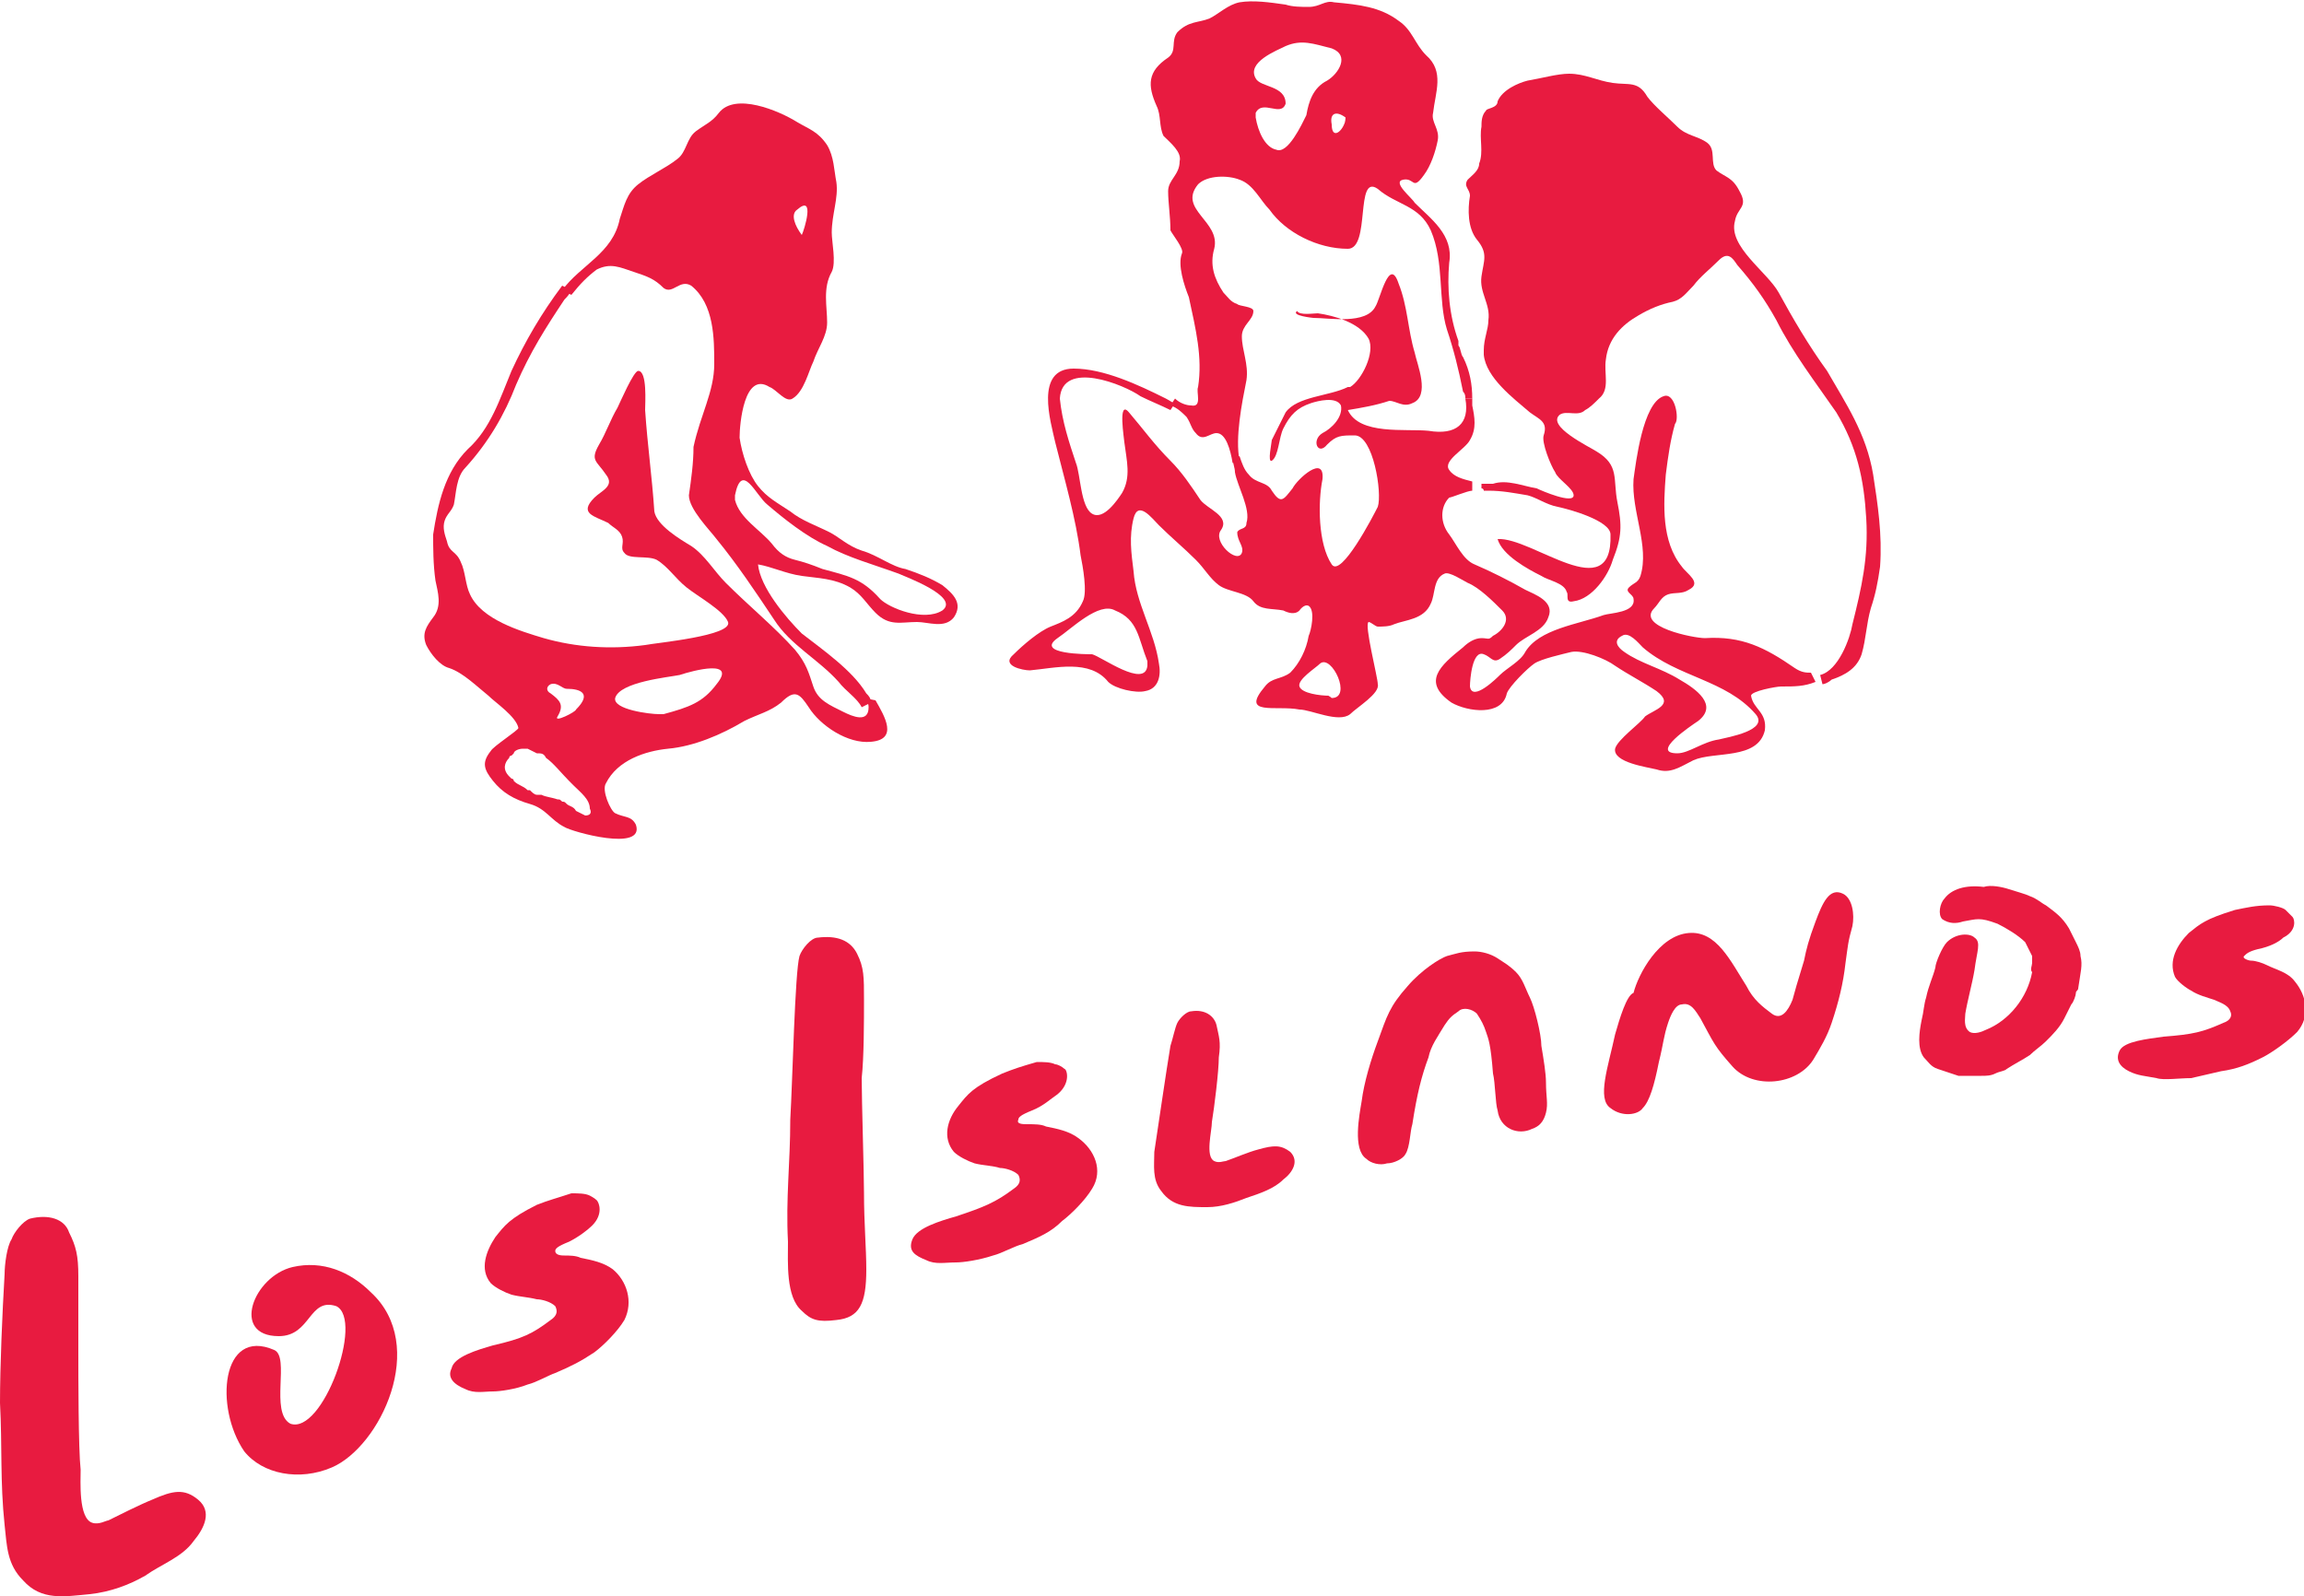
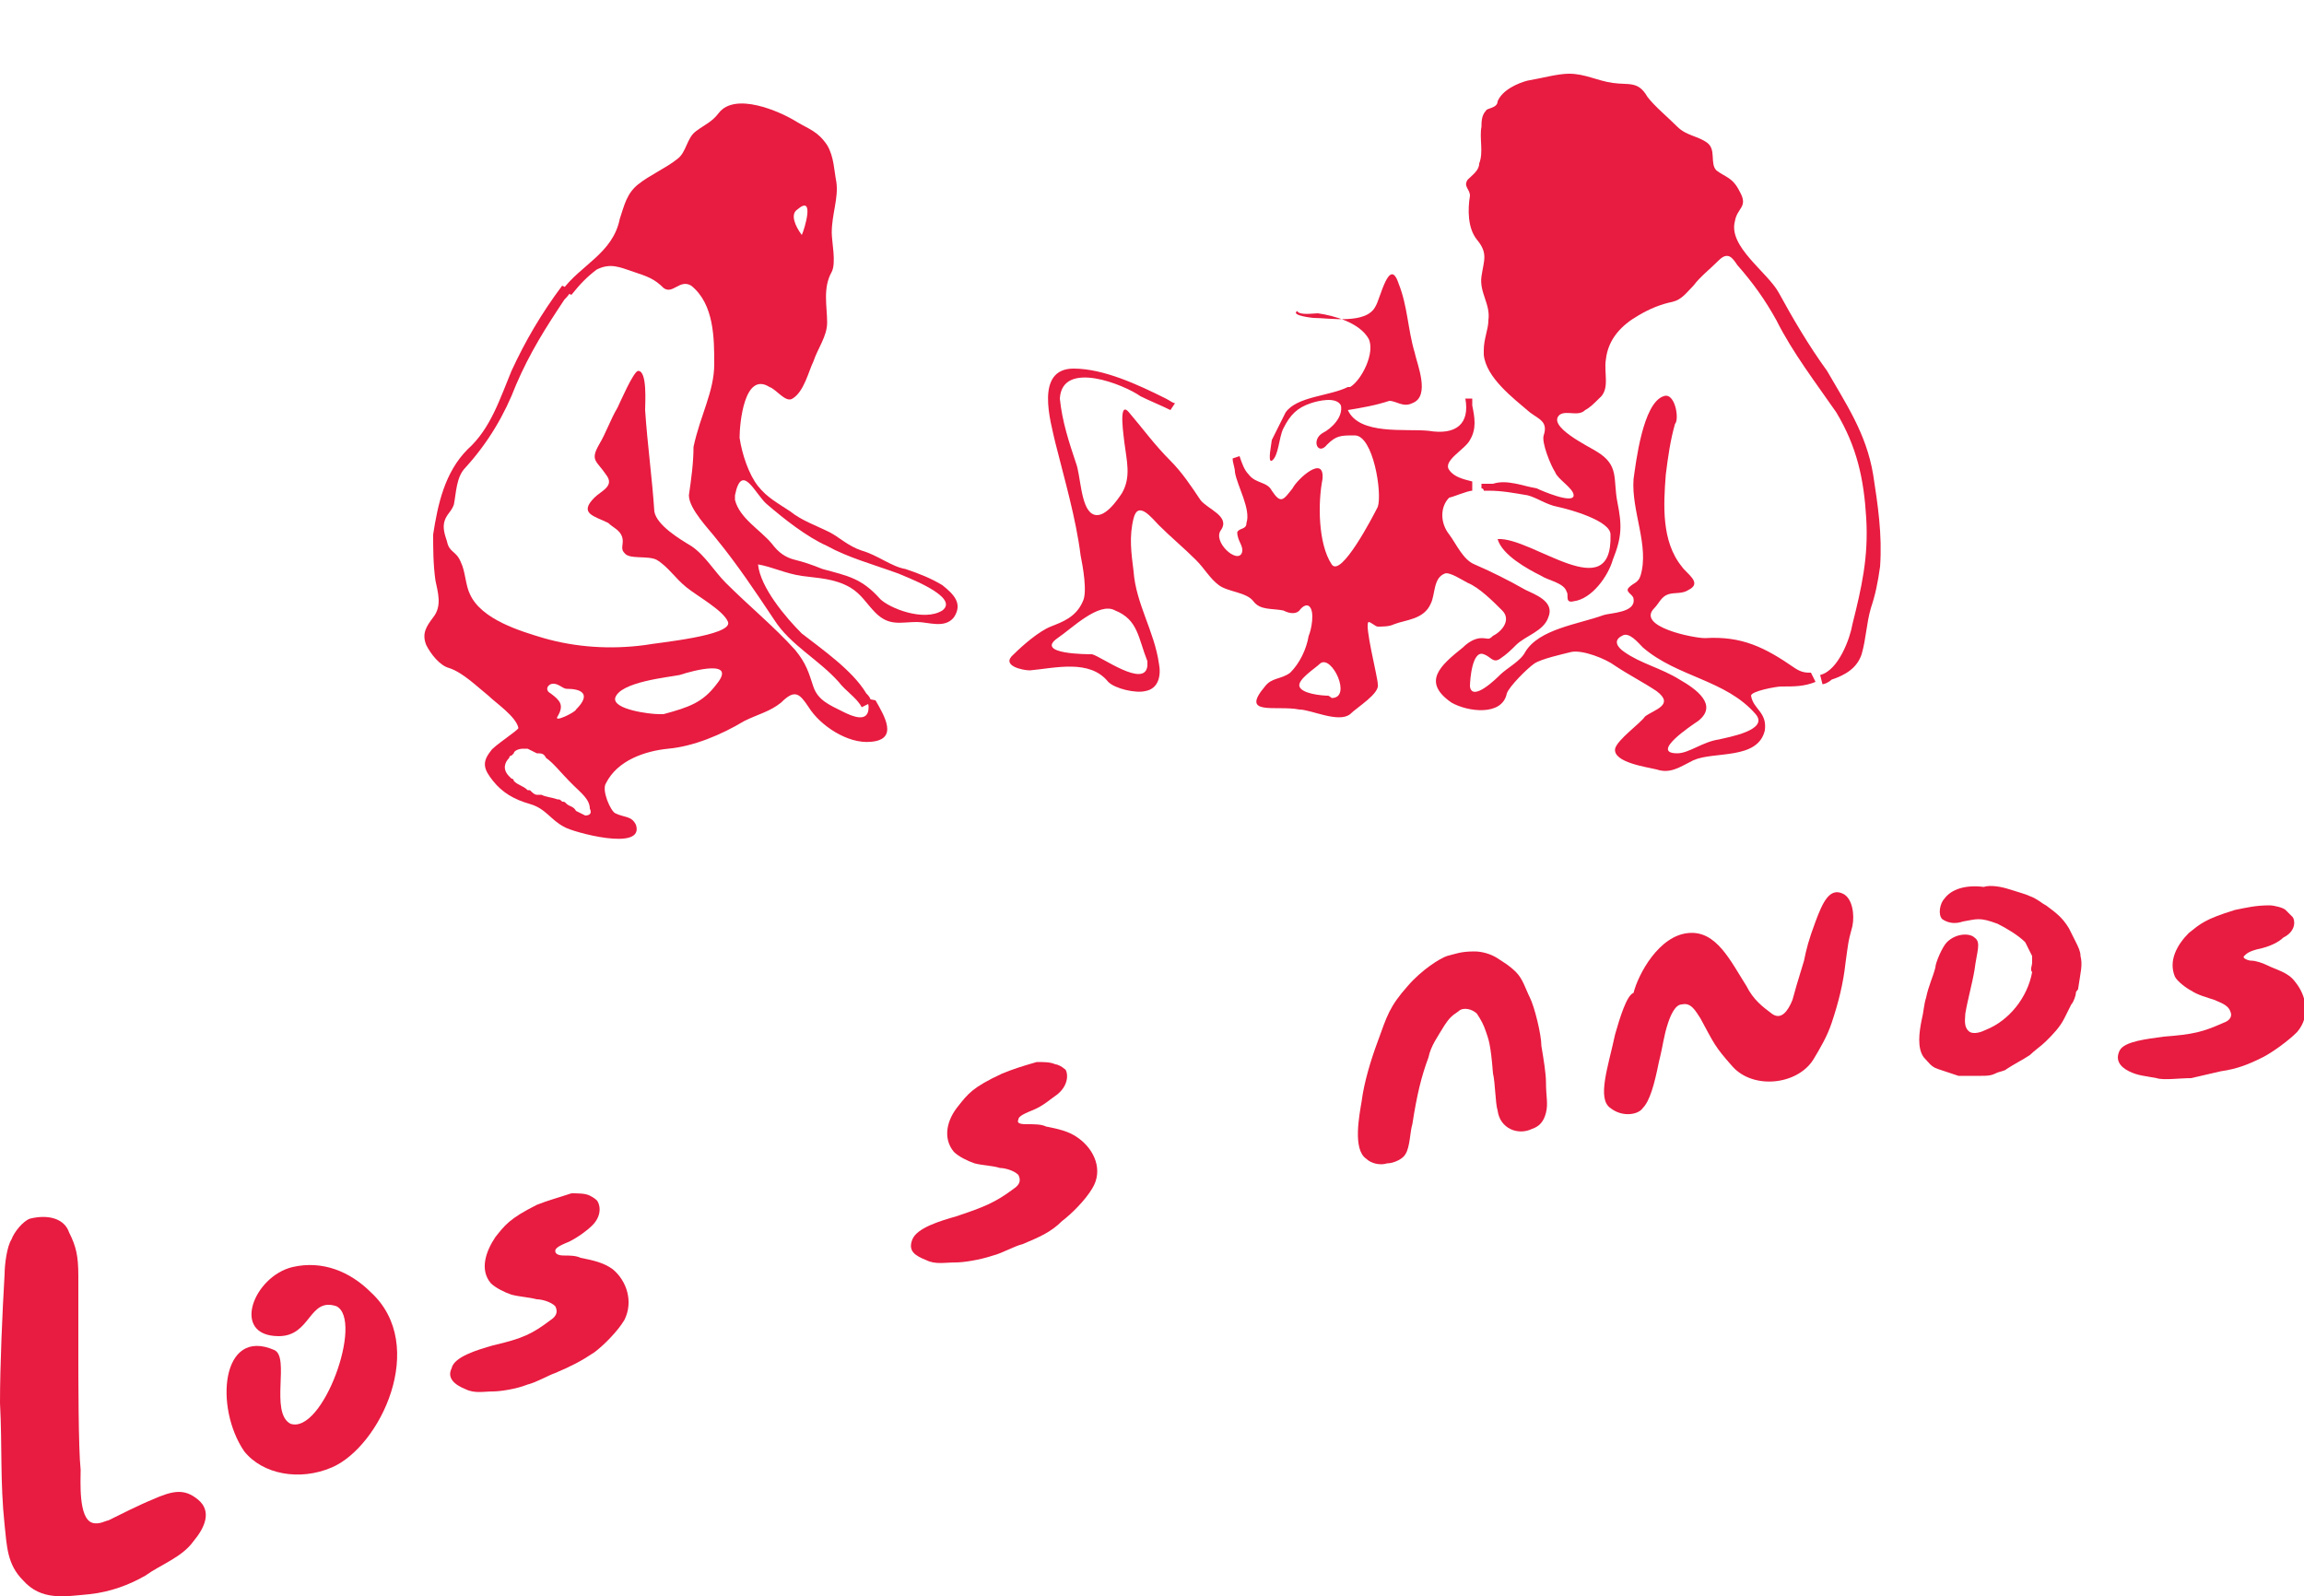
<svg xmlns="http://www.w3.org/2000/svg" version="1.1" id="Layer_1" x="0px" y="0px" viewBox="0 0 100 69.3" style="enable-background:new 0 0 100 69.3;" xml:space="preserve">
  <style type="text/css">
	.st0{fill:#E81B40;}
	.st1{fill-rule:evenodd;clip-rule:evenodd;fill:#E81B40;}
</style>
  <g id="XMLID_3_">
    <g>
      <path class="st0" d="M81.3,20.6c0.2,1.3,0.4,2.6,0.3,4c-0.1,0.7-0.2,1.2-0.4,1.8c-0.2,0.7-0.2,1.3-0.4,2c-0.2,0.6-0.7,0.9-1.3,1.1    c-0.1,0.1-0.3,0.2-0.4,0.2L79,29.3c0.8-0.2,1.3-1.6,1.4-2.2c0.4-1.6,0.7-2.9,0.6-4.6c-0.1-1.7-0.4-3.1-1.3-4.6    c-0.9-1.3-1.9-2.6-2.6-4c-0.5-0.9-1-1.6-1.7-2.4c-0.2-0.3-0.4-0.6-0.8-0.2c-0.4,0.4-0.8,0.7-1.1,1.1c-0.3,0.3-0.5,0.6-0.9,0.7    c-0.5,0.1-1,0.3-1.5,0.6c-0.7,0.4-1.3,1-1.4,1.9c-0.1,0.6,0.2,1.3-0.3,1.7c-0.2,0.2-0.4,0.4-0.6,0.5c-0.3,0.3-0.8,0-1.1,0.2    c-0.6,0.5,1.3,1.4,1.6,1.6c1,0.6,0.7,1.2,0.9,2.2c0.2,1,0.2,1.5-0.2,2.5c-0.2,0.7-0.9,1.7-1.7,1.8c-0.4,0.1-0.2-0.3-0.3-0.4    c-0.1-0.4-0.8-0.5-1.1-0.7c-0.6-0.3-1.7-0.9-1.9-1.6c1.5-0.1,5,3,4.9-0.2c0-0.6-1.8-1.1-2.3-1.2s-0.9-0.4-1.3-0.5    c-0.6-0.1-1.1-0.2-1.7-0.2l0,0h-0.1h-0.1c0,0,0-0.1-0.1-0.1V21c0.2,0,0.4,0,0.5,0c0.6-0.2,1.3,0.1,1.9,0.2    c0.2,0.1,1.6,0.7,1.6,0.3c0-0.3-0.7-0.7-0.8-1c-0.2-0.3-0.6-1.3-0.5-1.6c0.2-0.6-0.2-0.7-0.6-1c-0.7-0.6-1.9-1.5-2-2.5    c0-0.1,0-0.1,0-0.2c0-0.5,0.2-0.9,0.2-1.3c0.1-0.7-0.4-1.2-0.3-1.9c0.1-0.7,0.3-1-0.2-1.6c-0.4-0.5-0.4-1.3-0.3-1.9    c0-0.3-0.3-0.4-0.1-0.7c0.2-0.2,0.5-0.4,0.5-0.7c0.2-0.5,0-1.1,0.1-1.6c0-0.2,0-0.5,0.2-0.7C64.5,4.7,65,4.7,65,4.4    c0.2-0.5,0.9-0.8,1.3-0.9c0.6-0.1,1.3-0.3,1.8-0.3c0.7,0,1.2,0.3,1.9,0.4c0.7,0.1,1.1-0.1,1.5,0.6c0.3,0.4,0.9,0.9,1.3,1.3    c0.4,0.4,0.9,0.4,1.3,0.7c0.4,0.3,0.1,0.9,0.4,1.2c0.4,0.3,0.7,0.3,1,0.9C75.9,9,75.4,9,75.3,9.6c-0.3,1.1,1.4,2.2,1.9,3.1    c0.6,1.1,1.3,2.3,2.1,3.4C80.1,17.5,81,18.8,81.3,20.6z" />
      <path class="st0" d="M49.8,28.9c0,0,0-0.1,0-0.2c-0.4-1-0.4-1.8-1.4-2.2c-0.7-0.4-1.9,0.8-2.5,1.2c-1,0.7,1.3,0.7,1.5,0.7    C47.8,28.5,49.7,29.9,49.8,28.9z M46,17.3C46,17.4,46,17.4,46,17.3L46,17.3c0.1,1,0.4,1.9,0.7,2.8c0.2,0.5,0.2,1.9,0.7,2.2    s1.1-0.6,1.3-0.9c0.4-0.7,0.2-1.4,0.1-2.2c0-0.1-0.3-1.9,0.2-1.3c0.6,0.7,1.1,1.4,1.8,2.1c0.5,0.5,0.9,1.1,1.3,1.7    c0.3,0.4,1.3,0.7,0.9,1.3c-0.4,0.5,0.7,1.5,0.9,1c0.1-0.3-0.2-0.5-0.2-0.9c0.1-0.2,0.4-0.1,0.4-0.4c0.2-0.6-0.4-1.6-0.5-2.2    c0-0.2-0.1-0.4-0.1-0.6l0.3-0.1c0.1,0.3,0.2,0.6,0.4,0.8c0.3,0.4,0.8,0.3,1,0.7c0.4,0.6,0.5,0.4,0.9-0.1c0.2-0.4,1.4-1.5,1.3-0.4    c-0.2,1-0.2,2.8,0.4,3.7c0.4,0.6,1.8-2.1,2-2.5c0.2-0.6-0.2-3.1-1-3.1c-0.6,0-0.8,0-1.2,0.4c-0.4,0.5-0.7-0.2-0.2-0.5    c0.4-0.2,0.9-0.7,0.8-1.2c-0.2-0.4-1-0.2-1.3-0.1c-0.6,0.2-0.9,0.5-1.2,1.1c-0.2,0.4-0.2,1.2-0.5,1.4c-0.2,0.1,0-0.8,0-0.9    c0.2-0.4,0.4-0.8,0.6-1.2c0.5-0.7,1.9-0.7,2.7-1.1l0,0l0,0l0,0h0.1l0,0c0.5-0.3,1.1-1.5,0.8-2.1c-0.4-0.7-1.5-1-2.2-1.1    c-0.2,0-0.8,0.1-0.9-0.1C56,13.7,57,13.8,57,13.8c0.7,0,2.3,0.3,2.7-0.5c0.2-0.3,0.6-2.2,1-1c0.4,1,0.4,2,0.7,3    c0.1,0.5,0.7,1.9-0.1,2.2c-0.4,0.2-0.7-0.1-1-0.1c-0.6,0.2-1.2,0.3-1.8,0.4c0.5,1.1,2.5,0.8,3.5,0.9c1.2,0.2,1.8-0.3,1.6-1.4h0.3    c0,0.1,0,0.2,0,0.3c0.1,0.5,0.2,1-0.1,1.5c-0.2,0.4-1.2,0.9-0.9,1.3c0.2,0.3,0.6,0.4,1,0.5v0.4c-0.2,0-0.9,0.3-1,0.3    c-0.4,0.4-0.4,1.1,0,1.6c0.3,0.4,0.6,1.1,1.1,1.3c0.7,0.3,1.5,0.7,2.2,1.1c0.4,0.2,1.3,0.5,1,1.2c-0.2,0.6-1,0.8-1.4,1.2    c-0.2,0.2-0.4,0.4-0.7,0.6c-0.3,0.2-0.4-0.1-0.7-0.2c-0.5-0.2-0.6,1.1-0.6,1.4c0.1,0.7,1.2-0.4,1.3-0.5c0.3-0.3,0.9-0.6,1.1-1    c0.6-1,2.3-1.2,3.4-1.6c0.3-0.1,1.4-0.1,1.3-0.7c0-0.2-0.4-0.3-0.2-0.5c0.2-0.2,0.4-0.2,0.5-0.5c0.4-1.3-0.4-2.8-0.3-4.2    c0.1-0.7,0.4-3.3,1.3-3.6c0.5-0.2,0.7,1,0.5,1.2c-0.2,0.7-0.3,1.4-0.4,2.2c-0.1,1.3-0.2,2.9,0.7,4c0.2,0.3,0.9,0.7,0.3,1    c-0.3,0.2-0.6,0.1-0.9,0.2c-0.3,0.1-0.4,0.4-0.6,0.6c-0.8,0.8,1.7,1.3,2.2,1.3c1.6-0.1,2.6,0.4,3.9,1.3c0.3,0.2,0.5,0.2,0.7,0.2    l0.2,0.4c-0.5,0.2-0.9,0.2-1.5,0.2c-0.2,0-1.3,0.2-1.3,0.4c0.1,0.6,0.7,0.7,0.6,1.5c-0.3,1.3-2.2,0.9-3.1,1.3    c-0.6,0.3-1,0.6-1.6,0.4c-0.4-0.1-1.9-0.3-1.8-0.9c0.1-0.4,1.1-1.1,1.3-1.4c0.4-0.3,1.3-0.5,0.5-1.1c-0.6-0.4-1.2-0.7-1.8-1.1    c-0.4-0.3-1.4-0.7-1.9-0.6c-0.4,0.1-1.3,0.3-1.6,0.5c-0.3,0.2-1.1,1-1.2,1.3c-0.2,1-1.7,0.8-2.4,0.4c-1.3-0.9-0.5-1.6,0.5-2.4    c0.2-0.2,0.5-0.4,0.8-0.4s0.3,0.1,0.5-0.1c0.4-0.2,0.8-0.7,0.4-1.1c-0.4-0.4-1-1-1.5-1.2c-0.2-0.1-0.8-0.5-1-0.4    c-0.5,0.2-0.4,0.9-0.6,1.3c-0.3,0.7-1.1,0.7-1.6,0.9c-0.2,0.1-0.5,0.1-0.7,0.1c-0.1,0-0.3-0.2-0.4-0.2c-0.2,0.1,0.4,2.4,0.4,2.7    c0.1,0.4-0.9,1-1.2,1.3c-0.5,0.4-1.7-0.2-2.2-0.2c-1-0.2-2.6,0.3-1.5-1c0.3-0.4,0.7-0.3,1.1-0.6c0.4-0.4,0.7-1,0.8-1.6    c0.1-0.2,0.3-1.1,0-1.3c-0.2-0.1-0.4,0.2-0.4,0.2c-0.2,0.2-0.5,0.1-0.7,0c-0.5-0.1-1,0-1.3-0.4c-0.3-0.4-1.1-0.4-1.5-0.7    c-0.4-0.3-0.6-0.7-1-1.1c-0.5-0.5-1.1-1-1.6-1.5c-0.3-0.3-0.9-1.1-1.1-0.3c-0.2,0.8-0.1,1.5,0,2.3c0.1,1.4,0.9,2.6,1.1,4    c0.1,0.5,0,1.1-0.6,1.2c-0.4,0.1-1.3-0.1-1.6-0.4c-0.8-1-2.3-0.6-3.4-0.5c-0.3,0-1.3-0.2-0.7-0.7c0.4-0.4,1.1-1,1.6-1.2    c0.5-0.2,1.1-0.4,1.4-1.1c0.2-0.4,0-1.5-0.1-2c-0.2-1.6-0.7-3.3-1.1-4.9c-0.2-0.9-0.9-3.2,0.8-3.2c1.3,0,2.8,0.7,4,1.3    c0.2,0.1,0.3,0.2,0.4,0.2l-0.2,0.3c-0.4-0.2-0.9-0.4-1.3-0.6C48.8,16.7,46.1,15.6,46,17.3z M74.6,32.1c0.4-0.1,2.2-0.4,1.6-1.1    c-1.3-1.5-3.4-1.6-4.9-2.9c-0.2-0.2-0.6-0.7-0.9-0.5c-0.4,0.2-0.2,0.5,0.1,0.7c0.7,0.5,1.6,0.7,2.4,1.2c0.7,0.4,1.7,1.1,0.8,1.8    c-0.3,0.2-2.1,1.4-0.9,1.4l0,0l0,0l0,0C73.3,32.7,73.9,32.2,74.6,32.1z M57.8,30.3c0.9,0,0-1.9-0.5-1.5c-0.2,0.2-1,0.7-0.9,1    c0.1,0.3,0.9,0.4,1.3,0.4C57.6,30.2,57.7,30.2,57.8,30.3L57.8,30.3z" />
      <path class="st0" d="M64.2,21.4L64.2,21.4L64.2,21.4z" />
-       <path class="st0" d="M63.9,17.3h-0.3c0-0.1,0-0.2-0.1-0.3c-0.2-1-0.4-1.8-0.7-2.7c-0.4-1.3-0.1-2.9-0.7-4.3    c-0.5-1.1-1.5-1.1-2.3-1.8c-1-0.7-0.3,2.6-1.3,2.6c-1.3,0-2.7-0.7-3.4-1.7c-0.4-0.4-0.7-1.1-1.3-1.3c-0.5-0.2-1.4-0.2-1.8,0.2    c-0.9,1.1,1,1.6,0.7,2.8c-0.2,0.7,0,1.3,0.4,1.9c0.2,0.2,0.3,0.4,0.6,0.5c0.1,0.1,0.7,0.1,0.7,0.3c0,0.4-0.5,0.6-0.5,1.1    c0,0.6,0.3,1.2,0.2,1.9c-0.2,1-0.5,2.5-0.3,3.5l-0.3,0.1c-0.1-0.6-0.3-1.3-0.7-1.3c-0.3,0-0.6,0.4-0.9,0c-0.2-0.2-0.2-0.4-0.4-0.7    c-0.2-0.2-0.4-0.4-0.7-0.5l0.2-0.3c0.2,0.2,0.5,0.3,0.7,0.3c0.5,0.1,0.2-0.6,0.3-0.8c0.2-1.3-0.1-2.5-0.4-3.9    c-0.2-0.5-0.5-1.4-0.3-1.9c0.1-0.2-0.4-0.8-0.5-1c0-0.6-0.1-1.2-0.1-1.7c0-0.5,0.5-0.7,0.5-1.3c0.1-0.4-0.4-0.8-0.7-1.1    c-0.2-0.4-0.1-0.9-0.3-1.3c-0.4-0.9-0.4-1.5,0.5-2.1c0.4-0.3,0.1-0.7,0.4-1.1C51.6,0.9,52,1,52.5,0.8c0.4-0.2,0.8-0.6,1.3-0.7    c0.6-0.1,1.3,0,2,0.1c0.3,0.1,0.7,0.1,1,0.1c0.5,0,0.7-0.3,1.1-0.2c1.1,0.1,2,0.2,2.8,0.8c0.6,0.4,0.7,1,1.2,1.5    c0.8,0.7,0.4,1.6,0.3,2.5c-0.1,0.4,0.3,0.7,0.2,1.2c-0.1,0.5-0.3,1.1-0.6,1.5c-0.5,0.7-0.4,0.1-0.9,0.2c-0.5,0.1,0.4,0.8,0.5,1    c0.7,0.7,1.7,1.4,1.5,2.6c-0.1,1.1,0,2.3,0.4,3.4c0,0,0,0,0,0.1c0,0.1,0,0.1,0,0.1c0.1,0.1,0.1,0.4,0.2,0.5    C63.8,16.1,63.9,16.7,63.9,17.3z M58.4,5.1L58.4,5.1L58.4,5.1c-0.4-0.3-0.7-0.2-0.6,0.3c0,0.7,0.5,0.3,0.6-0.2    C58.3,5.3,58.4,5.3,58.4,5.1z M57.6,3.5c0.5-0.3,1-1.1,0.2-1.4C57,1.9,56.5,1.7,55.8,2c-0.4,0.2-1.7,0.7-1.3,1.4    c0.2,0.4,1.3,0.3,1.3,1.1c-0.2,0.6-1-0.2-1.3,0.4l0,0c0,0.3,0,0.2,0,0.2c0.1,0.6,0.4,1.3,0.9,1.4c0.5,0.2,1.1-1.1,1.3-1.5    C56.8,4.4,57,3.8,57.6,3.5z" />
-       <path class="st0" d="M58.5,17.3L58.5,17.3L58.5,17.3z" />
      <path class="st0" d="M31,15.8c0-1.1,0-2.6-1-3.4c-0.5-0.3-0.8,0.4-1.2,0.1c-0.4-0.4-0.7-0.5-1.3-0.7c-0.6-0.2-1-0.4-1.6-0.1    c-0.4,0.3-0.7,0.6-1.1,1.1l-0.4-0.2c0.8-1.1,2.2-1.6,2.5-3.1c0.2-0.6,0.3-1.1,0.8-1.5c0.5-0.4,1.2-0.7,1.7-1.1    c0.4-0.3,0.4-0.9,0.8-1.2c0.4-0.3,0.7-0.4,1-0.8c0.7-0.9,2.6-0.1,3.4,0.4c0.5,0.3,0.9,0.4,1.3,1c0.3,0.5,0.3,1.1,0.4,1.6    c0.1,0.7-0.2,1.4-0.2,2.2c0,0.4,0.2,1.3,0,1.7c-0.4,0.7-0.2,1.5-0.2,2.2c0,0.6-0.4,1.1-0.6,1.7c-0.2,0.4-0.4,1.3-0.9,1.6    c-0.3,0.2-0.7-0.4-1-0.5c-1.1-0.7-1.3,1.6-1.3,2.2c0.1,0.7,0.4,1.6,0.8,2.1c0.4,0.5,0.8,0.7,1.4,1.1c0.5,0.4,1.1,0.6,1.7,0.9    c0.4,0.2,0.8,0.6,1.4,0.8c0.7,0.2,1.3,0.7,1.9,0.8c0.6,0.2,1.1,0.4,1.6,0.7c0.5,0.4,0.9,0.8,0.5,1.4c-0.4,0.5-1.1,0.2-1.6,0.2    c-0.7,0-1.2,0.2-1.8-0.4c-0.4-0.4-0.6-0.8-1.1-1.1c-0.7-0.4-1.4-0.4-2.1-0.5c-0.7-0.1-1.3-0.4-1.9-0.5c0.1,1,1.2,2.3,1.9,3    c0.9,0.7,2.2,1.6,2.8,2.6c0.1,0.1,0.2,0.2,0.2,0.4l-0.4,0.2c-0.2-0.4-0.7-0.7-1-1.1c-0.9-1-2.1-1.6-2.8-2.7    c-0.8-1.2-1.6-2.4-2.5-3.5c-0.3-0.4-1.2-1.3-1.2-1.9c0.1-0.7,0.2-1.4,0.2-2.1C30.4,18,31,17,31,15.8z M40.9,26.5    c0.8-0.6-1.7-1.5-1.9-1.6c-1.1-0.4-2.2-0.7-3.1-1.2c-0.9-0.4-1.9-1.2-2.6-1.8c-0.5-0.4-1.1-1.9-1.4-0.4l0,0c0,0.3,0,0.2,0,0.2    c0.2,0.8,1.1,1.3,1.6,1.9c0.3,0.4,0.6,0.6,1,0.7c0.4,0.1,0.7,0.2,1.2,0.4c1.1,0.3,1.7,0.4,2.5,1.3C38.6,26.4,40.1,27,40.9,26.5z     M34.8,10.2c0.1-0.2,0.6-1.8-0.2-1.1C34.3,9.3,34.5,9.8,34.8,10.2L34.8,10.2L34.8,10.2z" />
      <path class="st0" d="M22.9,32.5c-0.1,0-0.1,0-0.2,0c-0.2,0-0.4,0.1-0.4,0.2c0,0,0,0-0.1,0.1c-0.1,0-0.1,0.1-0.1,0.1    c-0.2,0.2-0.3,0.5,0,0.8l0.1,0.1c0.1,0,0.1,0.1,0.1,0.1c0.2,0.2,0.4,0.2,0.6,0.4c0,0,0,0,0.1,0c0.1,0.1,0.2,0.2,0.3,0.2    c0,0,0,0,0.1,0c0,0,0,0,0.1,0c0.2,0.1,0.4,0.1,0.7,0.2c0.1,0,0.1,0,0.2,0.1c0.1,0,0.1,0,0.2,0.1c0.1,0.1,0.3,0.1,0.4,0.3    c0.2,0.1,0.4,0.2,0.4,0.2c0.2,0,0.3-0.1,0.2-0.3l0,0c0-0.4-0.4-0.7-0.7-1l0,0c-0.1-0.1-0.2-0.2-0.2-0.2l0,0c-0.3-0.3-0.7-0.8-1-1    l0,0c-0.1-0.2-0.2-0.2-0.4-0.2C22.9,32.5,22.9,32.5,22.9,32.5z M22.9,32.5C23.1,32.4,22.9,32.5,22.9,32.5L22.9,32.5z M38,30.4    c0.4,0.7,1,1.7-0.2,1.8c-1,0.1-2.2-0.7-2.7-1.5c-0.4-0.6-0.6-0.8-1.2-0.2c-0.5,0.4-1,0.5-1.6,0.8c-1,0.6-2.2,1.1-3.3,1.2    c-1,0.1-2.2,0.5-2.7,1.5c-0.2,0.3,0.2,1.2,0.4,1.3c0.4,0.2,0.7,0.1,0.9,0.5l0,0l0,0l0,0l0,0c0.4,1.2-2.8,0.3-3.1,0.1    c-0.6-0.3-0.8-0.8-1.5-1s-1.2-0.5-1.6-1c-0.4-0.5-0.5-0.8-0.1-1.3c0.1-0.2,1.2-0.9,1.2-1c-0.1-0.5-1-1.1-1.3-1.4    c-0.5-0.4-1.1-1-1.7-1.2c-0.4-0.1-0.8-0.6-1-1c-0.2-0.5,0-0.8,0.3-1.2c0.4-0.5,0.2-1.1,0.1-1.6c-0.1-0.7-0.1-1.4-0.1-2    c0.2-1.3,0.5-2.7,1.5-3.7c1-0.9,1.4-2.2,1.9-3.4c0.6-1.3,1.3-2.5,2.2-3.7l0.4,0.2c-0.1,0.2-0.2,0.3-0.3,0.4    c-0.8,1.2-1.5,2.3-2.1,3.7c-0.5,1.3-1.2,2.5-2.2,3.6c-0.4,0.4-0.4,1.1-0.5,1.6c-0.1,0.3-0.3,0.4-0.4,0.7c-0.1,0.3,0,0.6,0.1,0.9    c0.1,0.5,0.4,0.4,0.6,0.9c0.2,0.4,0.2,1,0.4,1.4c0.5,1.1,2.2,1.6,3.2,1.9c1.4,0.4,2.9,0.5,4.4,0.3c0.5-0.1,3.8-0.4,3.6-1    c-0.2-0.5-1.3-1.1-1.8-1.5c-0.5-0.4-0.8-0.9-1.3-1.2c-0.4-0.2-1.2,0-1.4-0.3c-0.2-0.2,0-0.4-0.1-0.7c-0.1-0.3-0.4-0.4-0.6-0.6    c-0.6-0.3-1.3-0.4-0.6-1.1c0.3-0.3,0.9-0.5,0.5-1c-0.4-0.6-0.7-0.6-0.3-1.3c0.3-0.5,0.5-1.1,0.8-1.6c0.1-0.2,0.7-1.6,0.9-1.6    c0.4,0,0.3,1.4,0.3,1.7c0.1,1.5,0.3,2.9,0.4,4.4c0.1,0.6,1.1,1.2,1.6,1.5c0.6,0.4,1,1.1,1.5,1.6c1,1,2.1,1.9,3,2.9    c0.5,0.6,0.6,1,0.8,1.6c0.2,0.6,0.7,0.8,1.3,1.1c0.4,0.2,1.1,0.5,1.1-0.2c0-0.2-0.1-0.3-0.2-0.4L38,30.4z M31.1,29.7    c0.9-1.1-1-0.6-1.6-0.4c-0.5,0.1-2.6,0.3-2.8,1c-0.1,0.5,1.5,0.7,1.9,0.7h0.1h0.1C29.9,30.7,30.5,30.5,31.1,29.7z M25,30.8    c0.7-0.7,0.2-0.9-0.4-0.9c-0.2,0-0.4-0.3-0.7-0.2c-0.2,0.1-0.2,0.3,0,0.4c0.4,0.3,0.6,0.5,0.3,1C24,31.4,25,30.9,25,30.8z" />
      <path class="st0" d="M27.8,35.8L27.8,35.8L27.8,35.8z" />
    </g>
  </g>
  <g>
    <path class="st1" d="M0.2,55.3c0-0.4,0.1-1.2,0.3-1.5c0.1-0.3,0.5-0.8,0.8-0.9c0.8-0.2,1.5,0,1.7,0.6c0.3,0.6,0.4,1,0.4,1.9   c0,0.9,0,2.4,0,3.3c0,1,0,4.2,0.1,5.1c0,0.5-0.1,2.1,0.5,2.3c0.3,0.1,0.6-0.1,0.7-0.1c0.4-0.2,1.4-0.7,1.9-0.9c0.9-0.4,1.4-0.5,2,0   c0.6,0.5,0.3,1.2-0.2,1.8c-0.5,0.7-1.4,1-2.1,1.5c-0.7,0.4-1.5,0.7-2.4,0.8c-1.1,0.1-2.1,0.3-2.9-0.6c-0.7-0.7-0.7-1.5-0.8-2.4   C0,64.3,0.1,62.8,0,60.9C0,59.3,0.1,57,0.2,55.3z" />
    <path class="st1" d="M25.9,52.1c-0.1-0.1-0.3-0.2-0.3-0.2c-0.2-0.1-0.5-0.1-0.8-0.1c-0.6,0.2-1,0.3-1.5,0.5   c-1.2,0.6-1.4,0.9-1.8,1.4c-0.4,0.6-0.7,1.4-0.2,2c0.2,0.2,0.6,0.4,0.9,0.5c0.4,0.1,0.7,0.1,1.1,0.2c0.2,0,0.6,0.1,0.8,0.3   c0.1,0.2,0.1,0.4-0.2,0.6c-0.8,0.6-1.2,0.8-2.5,1.1c-0.7,0.2-1.7,0.5-1.8,1c-0.2,0.4,0.1,0.7,0.6,0.9c0.4,0.2,0.8,0.1,1.2,0.1   c0.3,0,1-0.1,1.5-0.3c0.4-0.1,0.9-0.4,1.2-0.5c0.7-0.3,1.1-0.5,1.7-0.9c0.4-0.3,1-0.9,1.3-1.4c0.4-0.8,0.1-1.7-0.5-2.2   c-0.4-0.3-0.9-0.4-1.4-0.5c-0.2-0.1-0.5-0.1-0.7-0.1c-0.1,0-0.4,0-0.4-0.2c0-0.1,0.1-0.2,0.6-0.4c0.4-0.2,0.8-0.5,1-0.7   C26.2,52.7,26,52.2,25.9,52.1z" />
    <path class="st1" d="M46.2,46.4c-0.1-0.1-0.3-0.2-0.4-0.2c-0.2-0.1-0.5-0.1-0.8-0.1c-0.7,0.2-1,0.3-1.5,0.5   c-1.3,0.6-1.5,0.9-1.9,1.4c-0.5,0.6-0.7,1.4-0.2,2c0.2,0.2,0.6,0.4,0.9,0.5c0.4,0.1,0.8,0.1,1.1,0.2c0.2,0,0.6,0.1,0.8,0.3   c0.1,0.2,0.1,0.4-0.2,0.6c-0.8,0.6-1.3,0.8-2.5,1.2c-0.7,0.2-1.7,0.5-1.9,1c-0.2,0.5,0.1,0.7,0.6,0.9c0.4,0.2,0.8,0.1,1.3,0.1   c0.3,0,1-0.1,1.6-0.3c0.4-0.1,0.9-0.4,1.3-0.5c0.7-0.3,1.2-0.5,1.7-1c0.4-0.3,1-0.9,1.3-1.4c0.5-0.8,0.1-1.7-0.6-2.2   c-0.4-0.3-0.9-0.4-1.4-0.5c-0.2-0.1-0.5-0.1-0.8-0.1c-0.2,0-0.5,0-0.4-0.2c0-0.1,0.1-0.2,0.6-0.4c0.5-0.2,0.8-0.5,1.1-0.7   C46.5,47,46.3,46.4,46.2,46.4z" />
    <path class="st1" d="M99.5,39.8c-0.1-0.1-0.2-0.2-0.3-0.3c-0.1-0.1-0.5-0.2-0.7-0.2c-0.6,0-1,0.1-1.5,0.2c-1.3,0.4-1.5,0.6-2,1   c-0.5,0.5-0.9,1.2-0.6,1.9c0.1,0.2,0.5,0.5,0.7,0.6c0.3,0.2,0.7,0.3,1,0.4c0.2,0.1,0.6,0.2,0.7,0.5c0.1,0.2,0,0.4-0.3,0.5   c-0.9,0.4-1.3,0.5-2.6,0.6c-0.7,0.1-1.7,0.2-1.9,0.6c-0.2,0.4,0,0.7,0.4,0.9c0.4,0.2,0.7,0.2,1.2,0.3c0.3,0.1,1,0,1.5,0   c0.4-0.1,0.9-0.2,1.3-0.3c0.7-0.1,1.2-0.3,1.8-0.6c0.4-0.2,1.1-0.7,1.5-1.1c0.6-0.7,0.4-1.6-0.1-2.2c-0.3-0.4-0.8-0.5-1.2-0.7   c-0.2-0.1-0.5-0.2-0.7-0.2c-0.1,0-0.4-0.1-0.3-0.2c0.1-0.1,0.2-0.2,0.6-0.3c0.5-0.1,0.9-0.3,1.1-0.5C99.7,40.4,99.6,39.9,99.5,39.8   z" />
    <path class="st1" d="M11.9,58.6c0.7,0.3-0.2,2.7,0.7,3.2c1.4,0.5,3.2-4.5,2-5.1c-1.2-0.4-1.1,1.3-2.5,1.3c-2.1,0-1.1-2.6,0.6-3   c1.3-0.3,2.5,0.2,3.4,1.1c2.5,2.3,0.4,6.7-1.7,7.6c-1.4,0.6-3,0.3-3.8-0.7C9.3,61.1,9.6,57.6,11.9,58.6z" />
-     <path class="st1" d="M50.8,45.4c0.1-0.3,0.2-0.8,0.3-1c0.1-0.2,0.4-0.5,0.6-0.5c0.6-0.1,1,0.2,1.1,0.6c0.1,0.5,0.2,0.7,0.1,1.4   c0,0.6-0.2,2.2-0.3,2.8c0,0.4-0.3,1.5,0.1,1.7c0.2,0.1,0.4,0,0.5,0c0.3-0.1,1-0.4,1.4-0.5c0.7-0.2,1-0.2,1.4,0.1   c0.4,0.4,0.1,0.9-0.3,1.2c-0.4,0.4-1,0.6-1.6,0.8c-0.5,0.2-1.1,0.4-1.7,0.4c-0.8,0-1.5,0-2-0.7c-0.4-0.5-0.3-1.1-0.3-1.7   C50.3,48.7,50.6,46.6,50.8,45.4z" />
-     <path class="st1" d="M34.7,41.5c0.1-0.3,0.5-0.8,0.8-0.8c0.8-0.1,1.4,0.1,1.7,0.7c0.3,0.6,0.3,1,0.3,2c0,0.9,0,2.5-0.1,3.4   c0,1,0.1,4.1,0.1,5c0,1.3,0.1,2.4,0.1,3.3c0,1.5-0.3,2.1-1.3,2.2c-0.8,0.1-1.1,0-1.5-0.4c-0.7-0.6-0.6-2.1-0.6-3   c-0.1-1.9,0.1-3.4,0.1-5.3C34.4,46.9,34.5,42.2,34.7,41.5z" />
    <path class="st0" d="M59.8,45.2c0.4-1.1,0.5-1.5,1.3-2.4c0.6-0.7,1.4-1.2,1.7-1.3c0.4-0.1,0.6-0.2,1.2-0.2c0.3,0,0.7,0.1,1,0.3   c0.3,0.2,0.5,0.3,0.8,0.6c0.3,0.3,0.4,0.7,0.6,1.1c0.2,0.4,0.5,1.6,0.5,2.1c0.1,0.6,0.2,1.2,0.2,1.6c0,0.6,0.1,0.9,0,1.3   c-0.1,0.4-0.3,0.6-0.6,0.7c-0.6,0.3-1.4,0-1.5-0.8c-0.1-0.3-0.1-1.2-0.2-1.6c-0.1-1.3-0.2-1.5-0.3-1.8c-0.1-0.3-0.2-0.5-0.4-0.8   c-0.2-0.2-0.6-0.3-0.8-0.1c-0.3,0.2-0.4,0.3-0.6,0.6c-0.3,0.5-0.6,0.9-0.7,1.4c-0.3,0.8-0.5,1.6-0.7,2.9c-0.1,0.3-0.1,1-0.3,1.3   c-0.1,0.2-0.5,0.4-0.8,0.4c-0.3,0.1-0.7,0-0.9-0.2c-0.6-0.4-0.3-1.9-0.2-2.5C59.2,47,59.5,46,59.8,45.2z" />
    <path class="st1" d="M70.1,44.9c-0.3,1.4-0.8,2.8-0.2,3.2c0.5,0.4,1.2,0.3,1.4,0c0.3-0.3,0.5-1,0.7-2c0.2-0.8,0.2-1.1,0.4-1.7   c0.1-0.3,0.3-0.8,0.6-0.8c0.4-0.1,0.6,0.3,0.8,0.6c0.6,1.1,0.6,1.2,1.4,2.1c0.9,1,2.8,0.8,3.5-0.3c0.3-0.5,0.6-1,0.8-1.6   c0.3-0.9,0.5-1.7,0.6-2.6c0.1-0.7,0.1-0.9,0.3-1.6c0.1-0.5,0-1.2-0.4-1.4c-0.6-0.3-0.9,0.4-1.2,1.2c-0.3,0.8-0.4,1.2-0.5,1.7   c-0.4,1.3-0.3,1-0.5,1.7c-0.2,0.5-0.5,0.9-0.9,0.6c-0.4-0.3-0.8-0.6-1.1-1.2c-0.7-1.1-1.3-2.4-2.5-2.3c-1.3,0.1-2.2,1.8-2.4,2.6   C70.6,43.2,70.3,44.2,70.1,44.9z" />
    <path class="st1" d="M84.4,39c-0.2,0.2-0.3,0.7-0.1,0.9c0.3,0.2,0.6,0.2,0.9,0.1c0.6-0.1,0.7-0.2,1.5,0.1c0.4,0.2,0.9,0.5,1.2,0.8   c0.1,0.2,0.2,0.4,0.3,0.6c0,0.1,0,0.2,0,0.3c0,0.1-0.1,0.3,0,0.4c-0.2,1.1-1,2.1-2,2.5c-0.2,0.1-0.5,0.2-0.7,0.1   c-0.3-0.2-0.2-0.6-0.2-0.8c0.1-0.6,0.3-1.3,0.4-1.9c0.1-0.8,0.3-1.2,0-1.4c-0.2-0.2-0.8-0.2-1.2,0.2c-0.2,0.2-0.5,0.9-0.5,1.1   c-0.1,0.4-0.3,0.8-0.4,1.3c-0.1,0.3-0.1,0.6-0.2,1c-0.1,0.5-0.2,1.2,0.1,1.6c0.2,0.2,0.3,0.4,0.6,0.5c0.3,0.1,0.6,0.2,0.9,0.3   c0.3,0,0.7,0,1,0c0.2,0,0.4,0,0.6-0.1c0.2-0.1,0.4-0.1,0.5-0.2c0.3-0.2,0.7-0.4,1-0.6c0.2-0.2,0.5-0.4,0.7-0.6   c0.3-0.3,0.6-0.6,0.8-1c0.1-0.2,0.2-0.4,0.3-0.6c0.1-0.1,0.2-0.4,0.2-0.5c0-0.1,0.1-0.1,0.1-0.2c0.1-0.7,0.2-1,0.1-1.4   c0-0.2-0.1-0.4-0.2-0.6c-0.1-0.2-0.2-0.4-0.3-0.6c-0.3-0.5-0.6-0.7-1-1c-0.2-0.1-0.4-0.3-0.7-0.4c-0.2-0.1-0.6-0.2-0.9-0.3   c-0.3-0.1-0.8-0.2-1.1-0.1C85.3,38.4,84.7,38.6,84.4,39z" />
  </g>
</svg>